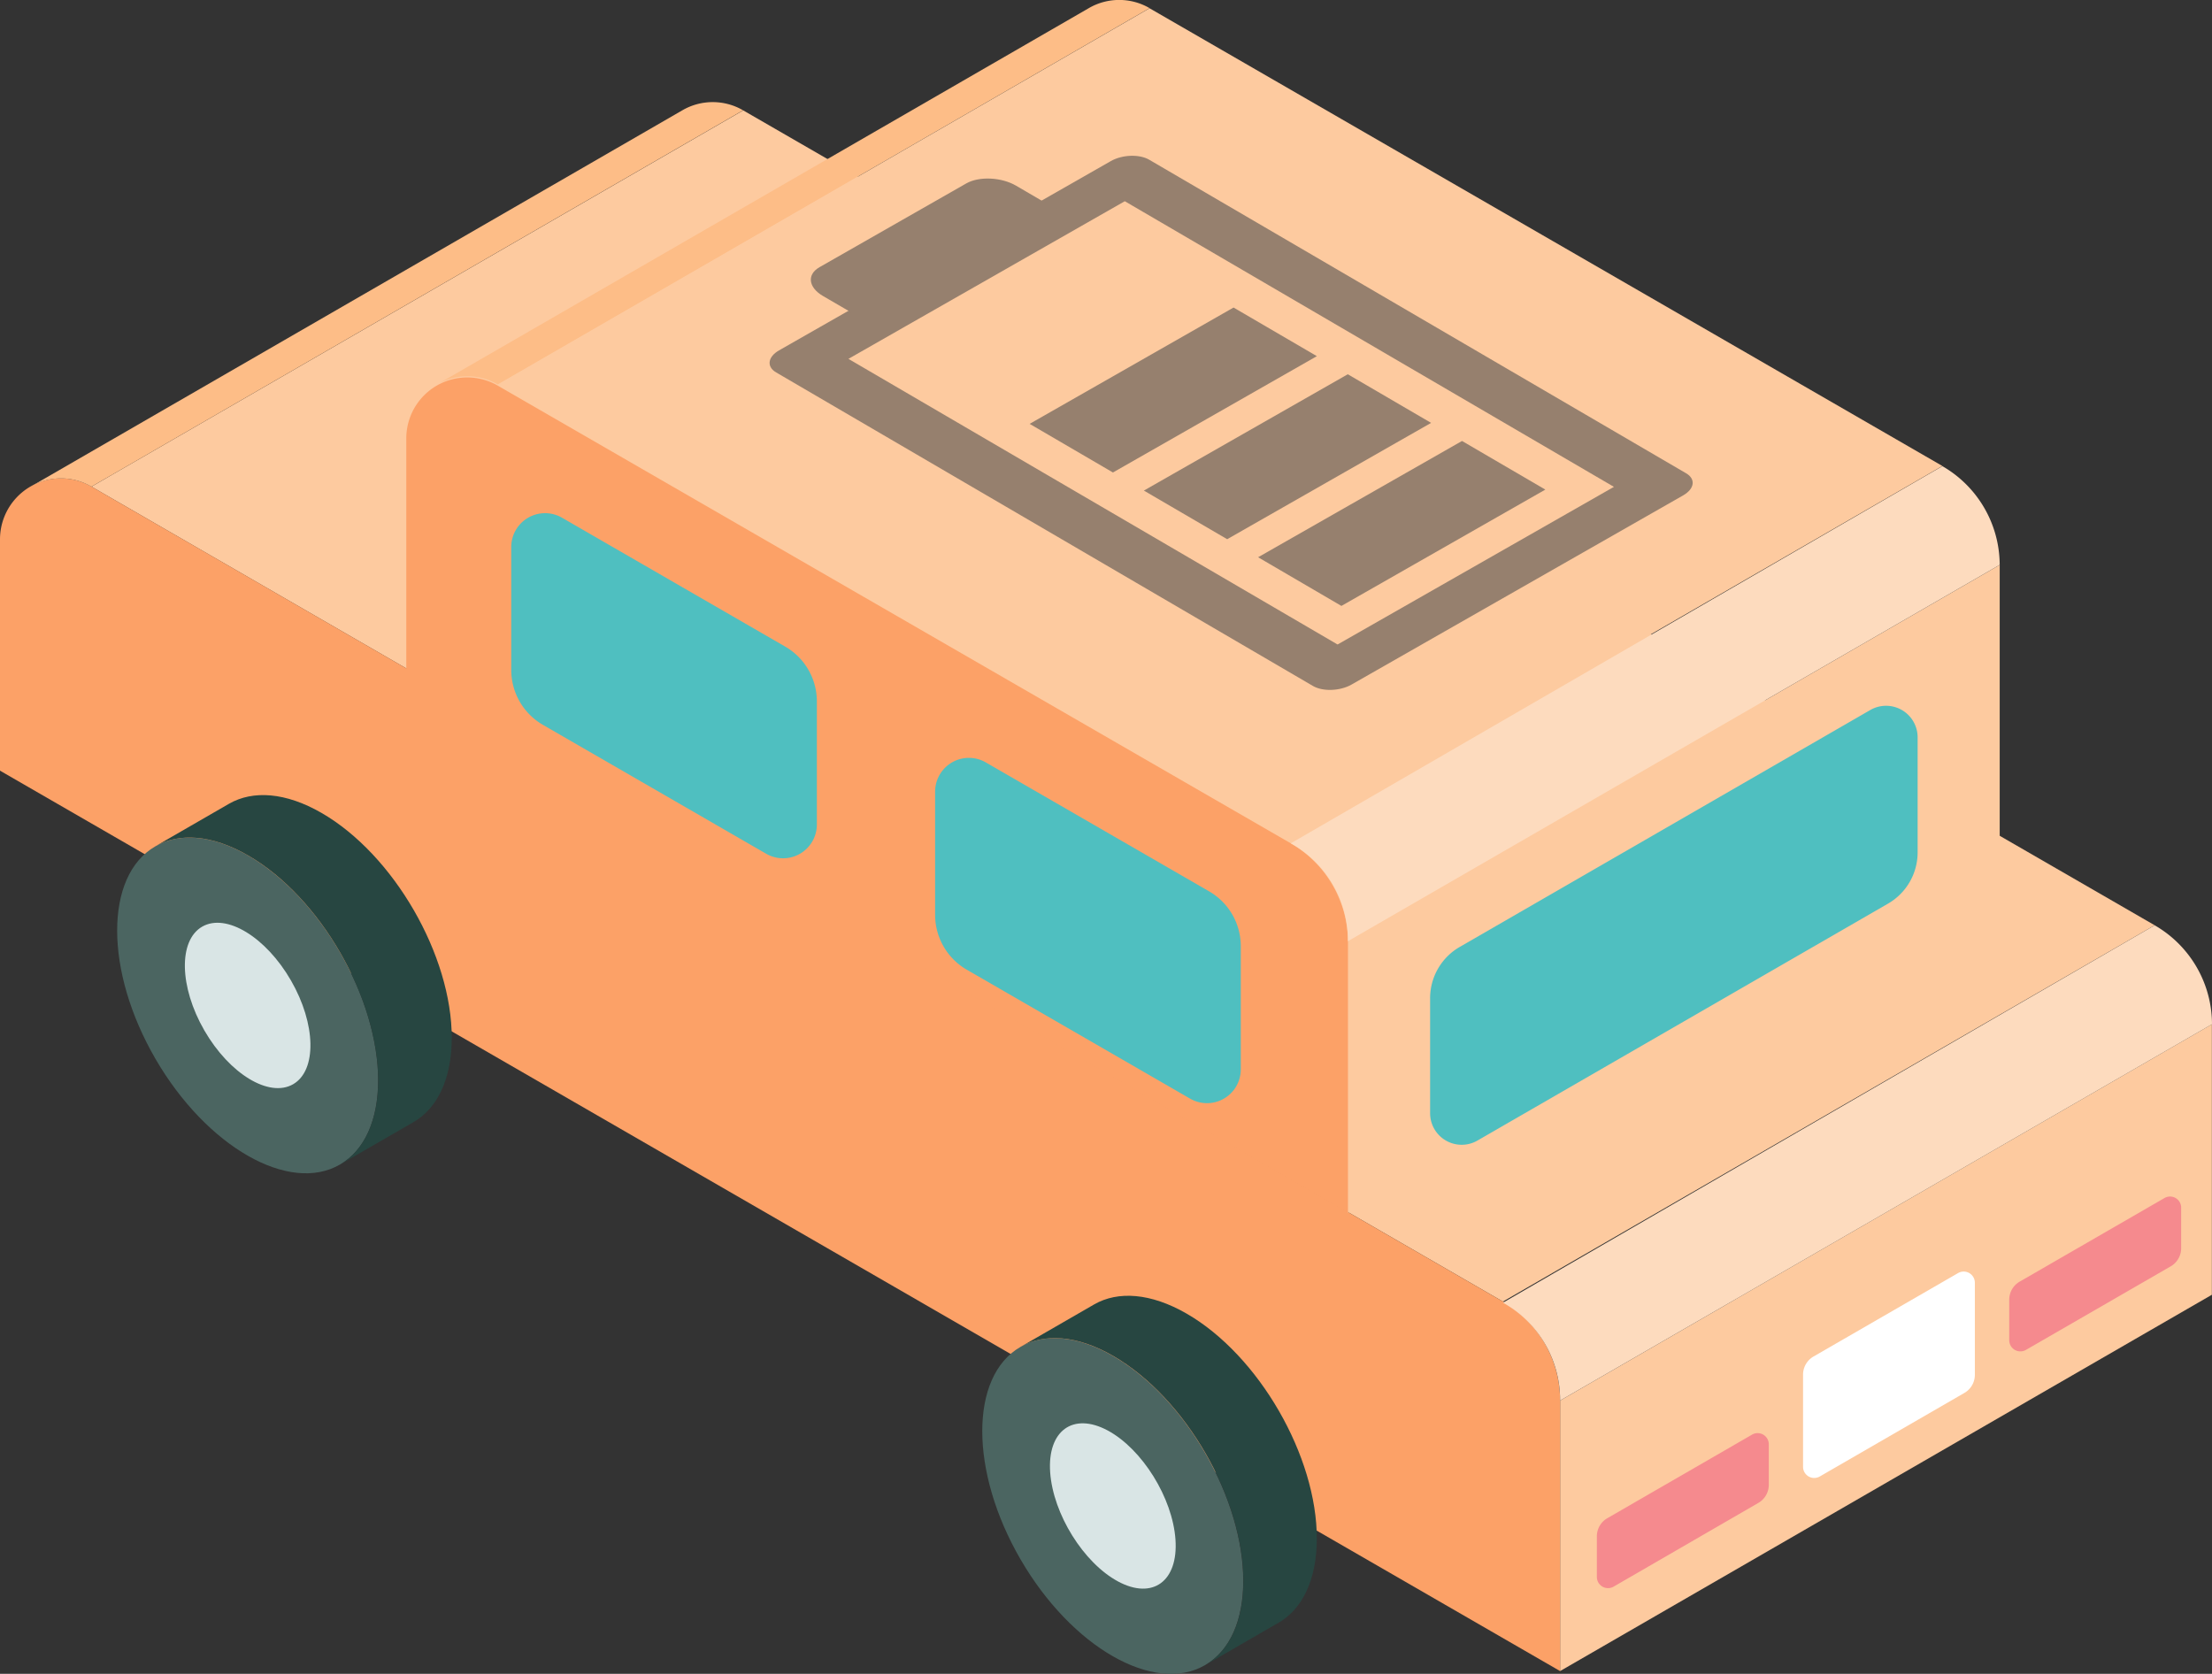
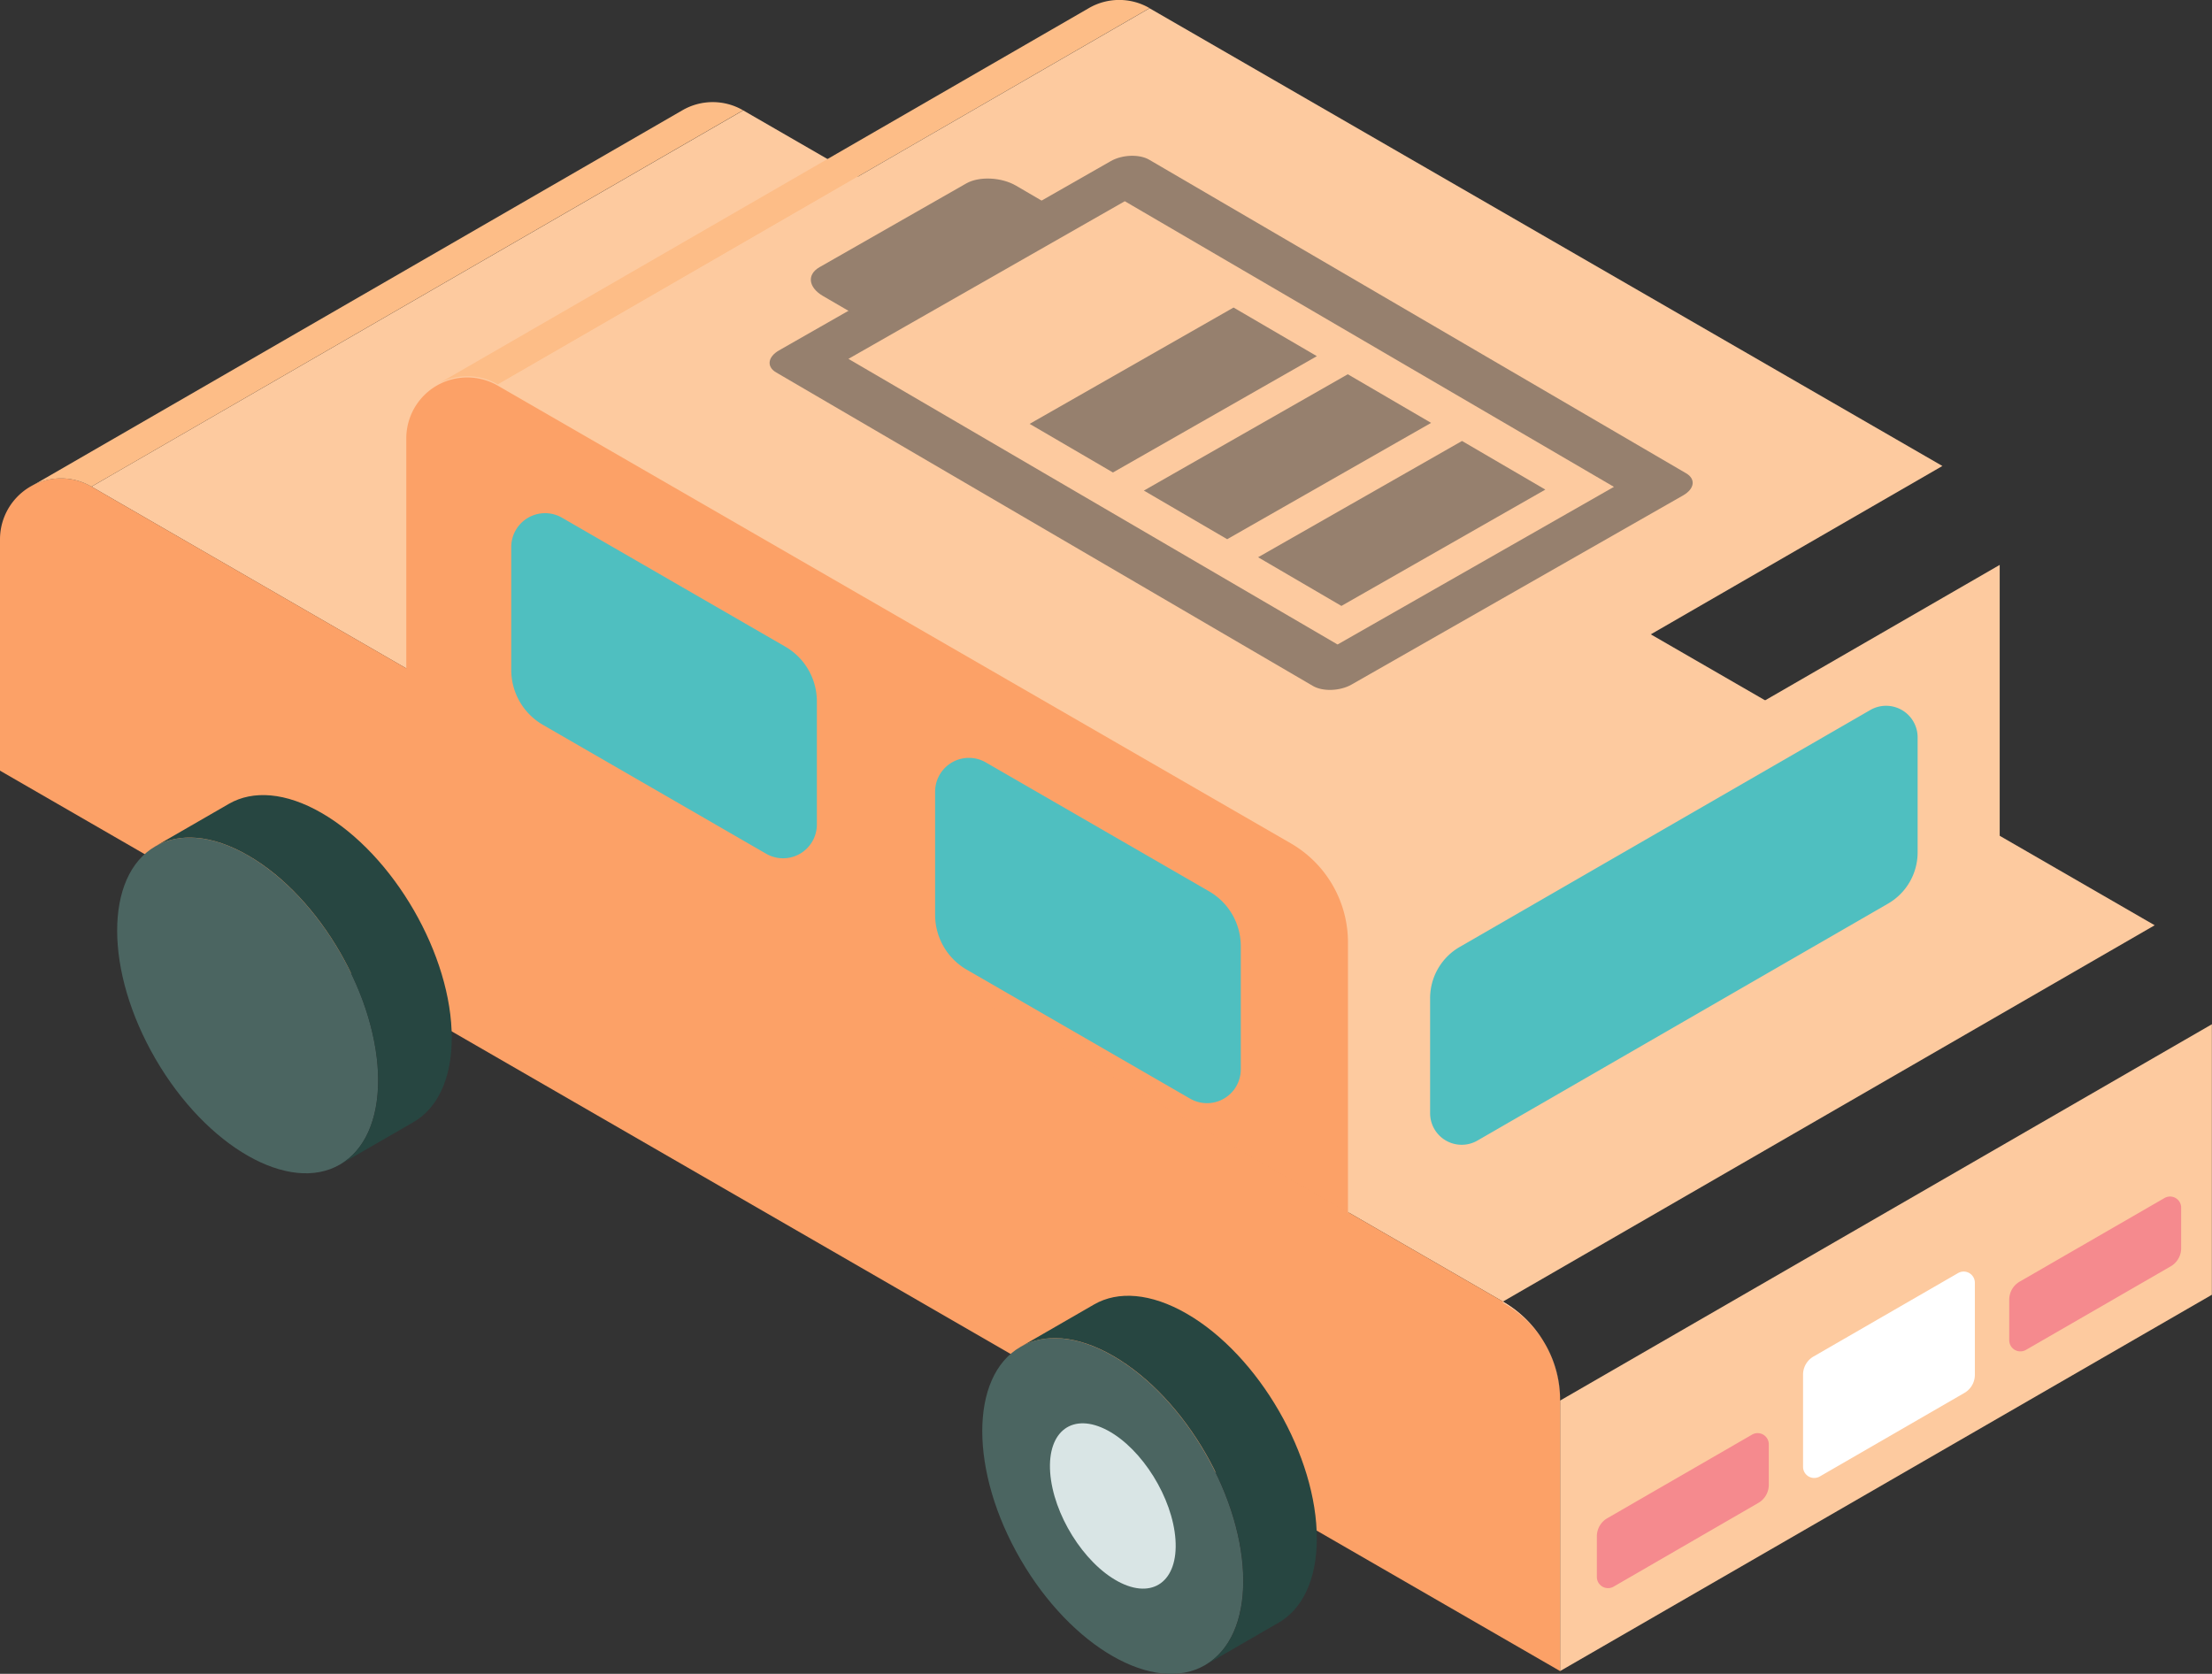
<svg xmlns="http://www.w3.org/2000/svg" viewBox="0 0 517.21 391.38">
  <rect x="0" y="0" width="517.21" height="391.38" fill="#333333" stroke="none" />
  <defs>
    <style>
      .cls-1 {
        fill: #fdca9f;
      }

      .cls-2 {
        fill: #fca167;
      }

      .cls-3 {
        fill: #fdbd87;
      }

      .cls-4 {
        fill: #fddbbe;
      }

      .cls-5 {
        fill: #4fbfc0;
      }

      .cls-6 {
        fill: #f58a8e;
      }

      .cls-7 {
        fill: #fff;
      }

      .cls-8 {
        fill: #4b6561;
      }

      .cls-9 {
        fill: #274641;
      }

      .cls-10 {
        fill: #d9e5e5;
      }

      .cls-11 {
        fill: #96806e;
      }
    </style>
  </defs>
  <g id="レイヤー_2" data-name="レイヤー 2">
    <g id="レイヤー_72" data-name="レイヤー 72">
      <g id="レイヤー_64" data-name="レイヤー 64">
        <g>
          <polygon class="cls-1" points="21.39 113.79 351.42 304.34 503.81 216.35 173.78 25.81 21.39 113.79" />
          <polygon class="cls-1" points="364.78 327.49 517.18 239.5 517.18 302.75 364.78 390.74 364.78 327.49" />
          <path class="cls-2" d="M364.78,390.74V327.49a26.72,26.72,0,0,0-13.36-23.15l-330-190.55A14.25,14.25,0,0,0,0,126.14V180.2Z" />
          <path class="cls-3" d="M21.38,113.79l152.37-88a14.13,14.13,0,0,0-14.2,0l-152.39,88A14.09,14.09,0,0,1,21.38,113.79Z" />
          <polygon class="cls-1" points="315.17 220.08 467.57 132.09 467.57 195.61 315.17 283.6 315.17 220.08" />
          <path class="cls-2" d="M315.18,283.6V220.34a26.74,26.74,0,0,0-13.37-23.15l-185.39-107A14.25,14.25,0,0,0,95,102.51v54.06Z" />
          <path class="cls-3" d="M116.42,89.9l152.37-88a14.13,14.13,0,0,0-14.2,0l-152.4,88A14.13,14.13,0,0,1,116.42,89.9Z" />
-           <path class="cls-4" d="M315.17,220.08l152.4-88A26.74,26.74,0,0,0,454.17,109L301.81,197.19A26,26,0,0,1,315.17,220.08Z" />
          <polygon class="cls-1" points="454.17 108.96 301.81 196.93 116.42 89.9 268.79 1.93 454.17 108.96" />
-           <path class="cls-4" d="M364.78,327.49l152.43-88a26.72,26.72,0,0,0-13.4-23.13L351.42,304.6A26,26,0,0,1,364.78,327.49Z" />
+           <path class="cls-4" d="M364.78,327.49a26.72,26.72,0,0,0-13.4-23.13L351.42,304.6A26,26,0,0,1,364.78,327.49Z" />
          <path class="cls-5" d="M183.61,151.2,131.4,121.05a7.91,7.91,0,0,0-11.86,6.85v28.79A14.83,14.83,0,0,0,127,169.52l52.22,30.15A7.9,7.9,0,0,0,191,192.82V164A14.81,14.81,0,0,0,183.61,151.2Z" />
          <path class="cls-5" d="M282.71,208.42,230.5,178.27a7.9,7.9,0,0,0-11.85,6.85v28.79a14.82,14.82,0,0,0,7.4,12.83l52.22,30.15A7.9,7.9,0,0,0,290.12,250V221.25A14.8,14.8,0,0,0,282.71,208.42Z" />
          <path class="cls-6" d="M472.24,299.68l33.86-19.55a2.6,2.6,0,0,1,3.9,2.26v9.48a4.9,4.9,0,0,1-2.44,4.23l-33.85,19.54a2.61,2.61,0,0,1-3.91-2.25V303.9A4.87,4.87,0,0,1,472.24,299.68Z" />
          <path class="cls-6" d="M375.82,355l33.85-19.55a2.61,2.61,0,0,1,3.91,2.26v9.48a4.89,4.89,0,0,1-2.44,4.23L377.29,371a2.61,2.61,0,0,1-3.91-2.25v-9.49A4.87,4.87,0,0,1,375.82,355Z" />
          <path class="cls-7" d="M424,317.21l33.85-19.54a2.61,2.61,0,0,1,3.91,2.25v21.55a4.89,4.89,0,0,1-2.44,4.23L425.5,345.24a2.61,2.61,0,0,1-3.91-2.25V321.44A4.9,4.9,0,0,1,424,317.21Z" />
          <path class="cls-5" d="M341.31,221.42l96-55.4a7.38,7.38,0,0,1,11.07,6.39v26.88a13.84,13.84,0,0,1-6.92,12l-96,55.4a7.38,7.38,0,0,1-11.07-6.39V233.41A13.83,13.83,0,0,1,341.31,221.42Z" />
          <g>
            <ellipse class="cls-8" cx="260.19" cy="352.13" rx="24.91" ry="43.01" transform="translate(-141.7 178.41) rotate(-30.16)" />
            <path class="cls-9" d="M299,379.41l-17.2,9.93c5.5-3.18,8.9-9.95,8.93-19.59.06-19.36-13.56-42.95-30.41-52.68-8.45-4.88-16.11-5.35-21.65-2.16L255.85,305c5.54-3.18,13.19-2.7,21.63,2.17,16.86,9.73,30.47,33.32,30.42,52.68C307.87,369.46,304.47,376.23,299,379.41Z" />
            <path class="cls-10" d="M259,334.48c8.08,4.35,15.18,15.77,15.85,25.52s-5.34,14.13-13.42,9.79S246.23,354,245.55,344.27,250.89,330.14,259,334.48Z" />
          </g>
          <g>
            <ellipse class="cls-8" cx="57.91" cy="235.09" rx="24.91" ry="43.01" transform="translate(-110.28 60.93) rotate(-30.16)" />
            <path class="cls-9" d="M96.7,262.37,79.5,272.3c5.49-3.18,8.9-10,8.93-19.59,0-19.37-13.57-43-30.42-52.68-8.45-4.88-16.1-5.35-21.65-2.17l17.21-9.93c5.55-3.18,13.2-2.71,21.64,2.17,16.85,9.73,30.47,33.31,30.42,52.68C105.6,252.41,102.19,259.19,96.7,262.37Z" />
-             <ellipse class="cls-10" cx="57.91" cy="235.09" rx="11.69" ry="21.27" transform="translate(-109.73 60.4) rotate(-29.98)" />
          </g>
          <g>
            <path class="cls-11" d="M259.73,37.67,182.17,81.92c-2.66,1.52-3,3.84-.66,5.18L307,160.4c2.3,1.34,6.32,1.2,9-.32l77.56-44.25c2.66-1.52,3-3.84.66-5.18L268.71,37.35C266.41,36,262.39,36.15,259.73,37.67ZM263,47.05l114.37,66.79L312.75,150.7,198.38,83.91Z" />
            <path class="cls-11" d="M192.41,69.2,202,74.78,247.13,49l-9.55-5.58c-3.43-2-8.64-2.24-11.63-.54l-34.34,19.6C188.62,64.19,189,67.2,192.41,69.2Z" />
            <polygon class="cls-11" points="294.17 130.3 313.65 141.68 361.33 114.48 341.85 103.11 294.17 130.3" />
            <polygon class="cls-11" points="267.46 114.71 286.94 126.08 334.62 98.88 315.14 87.51 267.46 114.71" />
            <polygon class="cls-11" points="240.75 99.11 260.23 110.48 307.91 83.28 288.43 71.91 240.75 99.11" />
          </g>
        </g>
      </g>
    </g>
  </g>
</svg>